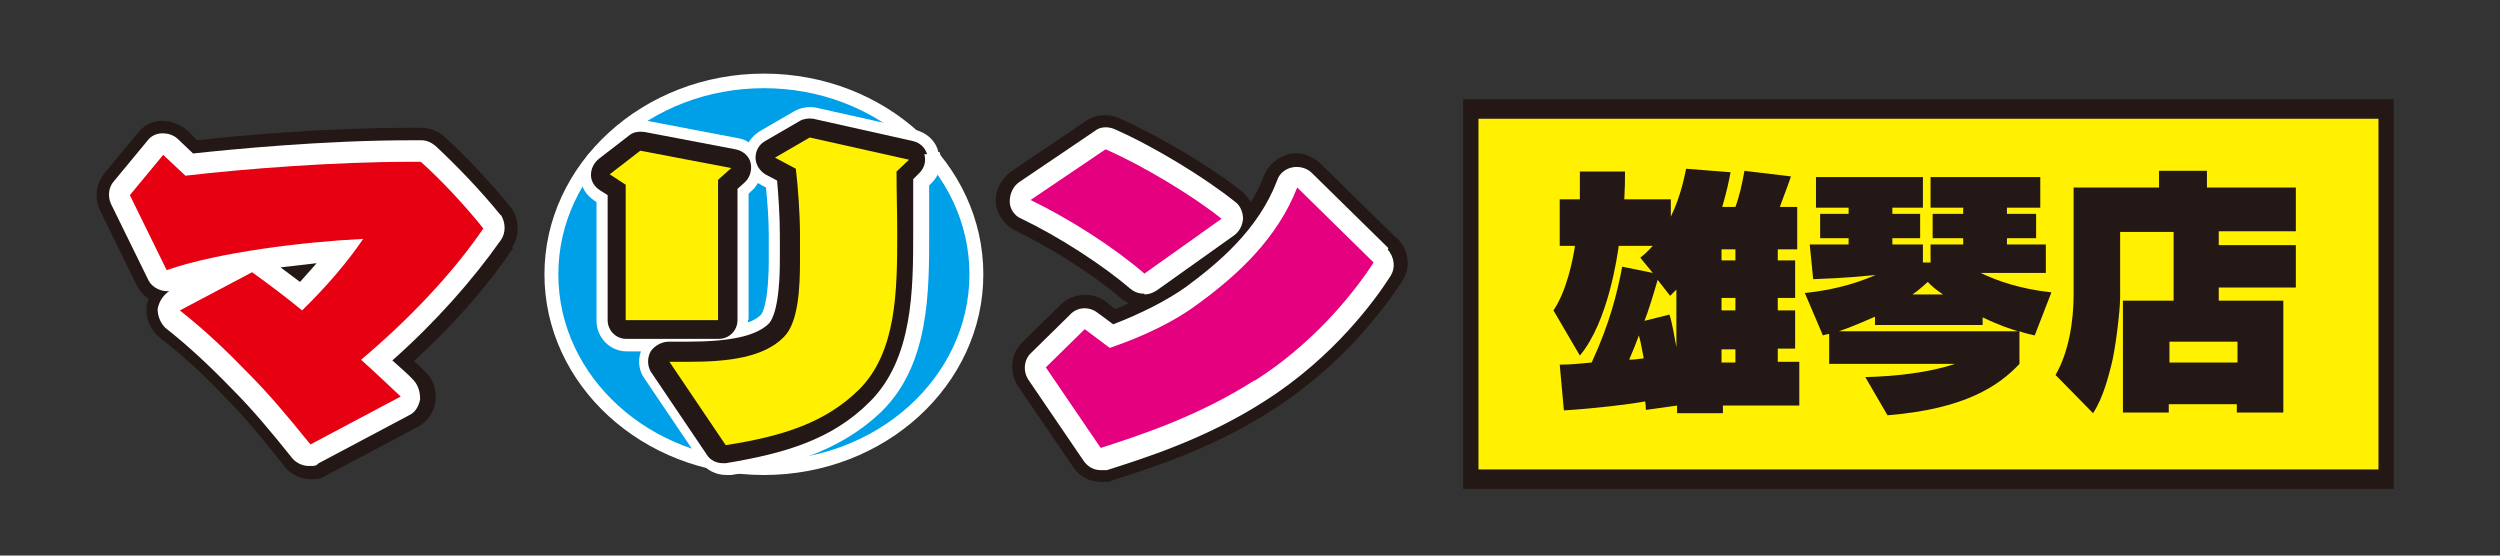
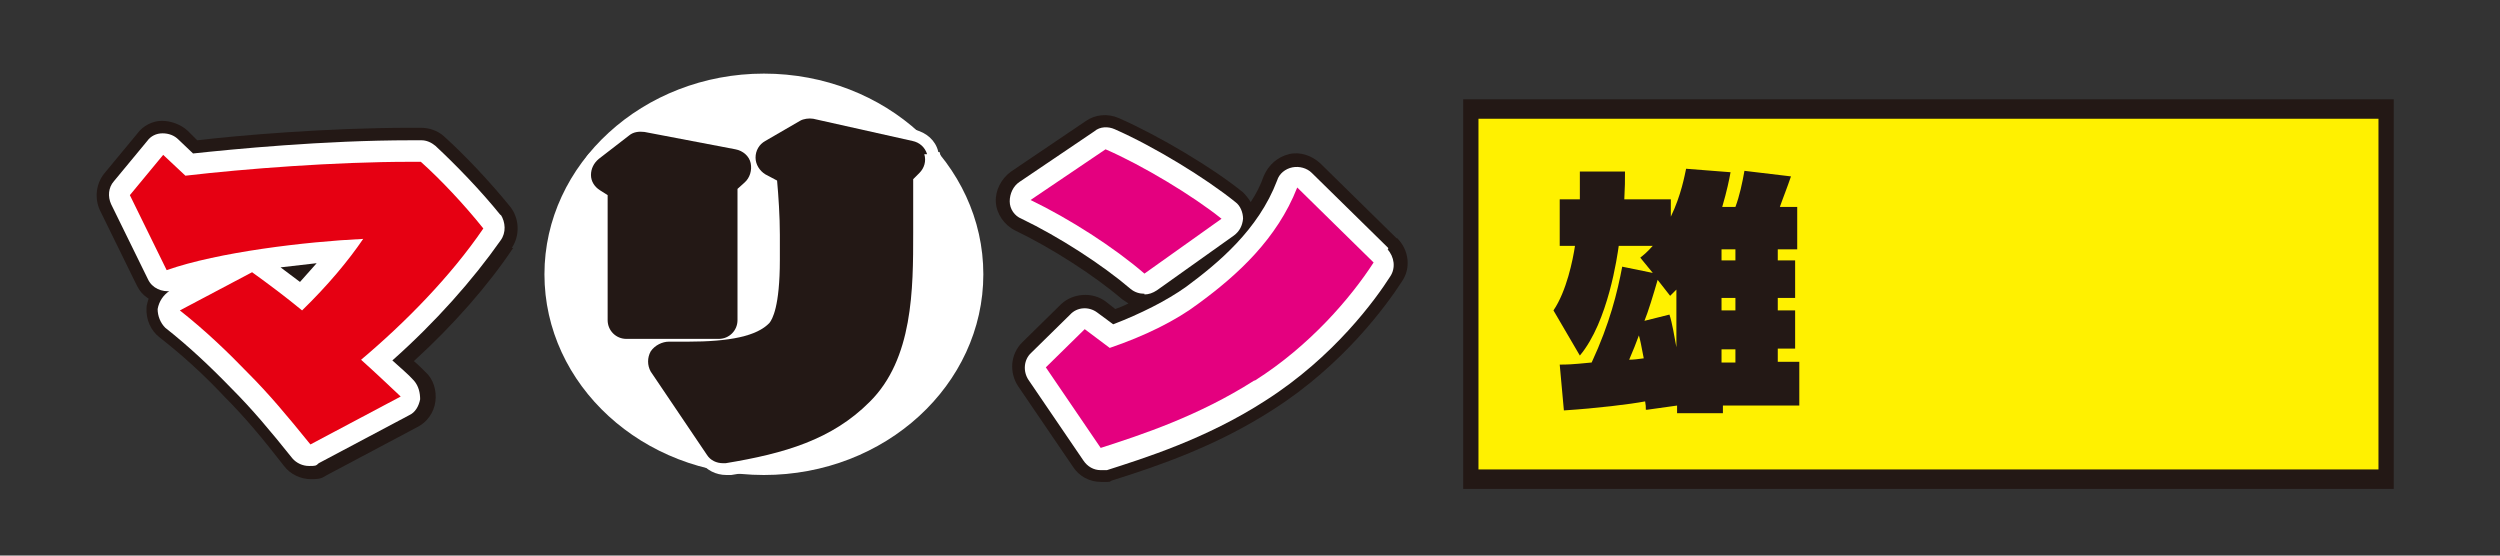
<svg xmlns="http://www.w3.org/2000/svg" id="_レイヤー_1" version="1.1" viewBox="0 0 360 80">
  <rect x="0" y="0" width="360" height="80" fill="#333333" stroke="none" />
  <defs>
    <style>
      .st0 {
        fill: #231815;
      }

      .st1 {
        fill: #e60012;
      }

      .st2 {
        fill: #fff;
      }

      .st3 {
        fill: #00a0e9;
      }

      .st4 {
        display: none;
      }

      .st5 {
        fill: #fff100;
      }

      .st6 {
        fill: #e4007f;
      }
    </style>
  </defs>
  <g id="_レイヤー_11">
    <g>
      <g>
        <path class="st0" d="M73.7,35.7c1.2-1.8,1.1-4.2-.2-5.9-3-3.7-6.6-7.5-9.6-10.2-.9-.8-2.1-1.2-3.3-1.2h-1.5c-12,0-24.8,1.1-30.7,1.8l-1.4-1.4c-1-.9-2.4-1.4-3.7-1.4s-2.7.7-3.5,1.8l-4.8,5.8c-1.2,1.5-1.4,3.6-.6,5.3l5.3,10.8c.4.8.9,1.4,1.7,1.9-.1.4-.3.9-.3,1.3-.1,1.7.6,3.3,1.9,4.3,3.2,2.5,6.3,5.3,9.3,8.5h0c2.9,2.9,5.5,6,8.6,10,.9,1.2,2.4,1.9,3.9,1.9s1.6-.2,2.3-.6l13-6.9c1.4-.7,2.4-2.1,2.6-3.7s-.3-3.2-1.4-4.2c-.5-.5-1.1-1.1-1.7-1.6,5.7-5.2,10.7-10.9,14.3-16.3h-.2Z" />
        <path class="st2" d="M72.1,31c-2.9-3.6-6.5-7.3-9.4-10-.6-.5-1.3-.8-2-.8h-1.5c-12.6,0-25.8,1.3-31.4,1.9l-2.1-2c-.6-.6-1.4-.9-2.3-.9s-1.7.4-2.2,1.1l-4.8,5.8c-.8.9-.9,2.2-.4,3.3l5.3,10.8c.6,1.3,2,1.9,3.4,1.7h-.3c-.9.6-1.5,1.5-1.7,2.6,0,1,.4,2,1.1,2.7,3.3,2.6,6.4,5.5,9.5,8.7h0c3,3,5.6,6.1,8.8,10.1.6.7,1.5,1.1,2.4,1.1s1,0,1.4-.4l13-6.9c.9-.4,1.4-1.3,1.6-2.3,0-.9-.2-1.9-.9-2.7s-2-1.9-3.1-2.9c6.2-5.5,11.6-11.6,15.6-17.3.8-1.1.7-2.6,0-3.7h0ZM40.4,38.5c1.7-.2,3.5-.4,5.2-.6-.8.9-1.6,1.8-2.4,2.7-.9-.7-1.9-1.4-2.8-2.1Z" />
        <path class="st1" d="M52.1,51.9c1.9,1.7,3.9,3.6,5.6,5.2l-13,6.9c-3.4-4.2-6-7.3-9-10.3-2.8-2.9-6-6-9.8-9l10.4-5.5c2.5,1.8,4.9,3.6,7.2,5.5,3.7-3.6,6.7-7.2,8.8-10.3-8.3.4-20.9,1.9-28.3,4.5l-5.3-10.8,4.8-5.8,3.2,3c8.6-1,21.5-2,32.4-2h1.5c2.8,2.5,6.2,6.1,9,9.6-4.7,6.9-11.3,13.6-17.6,18.9h0Z" />
      </g>
      <g>
        <path class="st0" d="M201.1,34.3l-11-10.8c-1.2-1.1-2.9-1.7-4.5-1.3s-2.9,1.5-3.6,3.1c-.5,1.4-1.1,2.6-1.9,3.8-.3-.5-.7-1-1.1-1.4-4.3-3.5-12-8.1-17.9-10.7-1.6-.7-3.4-.5-4.7.4l-10.8,7.3c-1.4,1-2.3,2.7-2.2,4.4s1.2,3.3,2.8,4.1c5.2,2.5,11.3,6.4,15.4,9.9.3.2.6.4.9.6-.6.3-1.3.6-1.9.8l-1.4-1.1c-1.9-1.4-4.7-1.2-6.4.4l-5.6,5.5c-1.7,1.7-1.9,4.3-.6,6.3l7.9,11.6c.9,1.4,2.4,2.2,4.1,2.2s1,0,1.5-.2c7-2.2,15.1-5,23.2-10.2,10.2-6.5,16.4-15.1,18.6-18.5,1.3-1.9,1-4.5-.7-6.2,0,0-.1,0-.1,0Z" />
        <g>
          <path class="st2" d="M164.8,42.4c.6,0,1.2-.2,1.8-.6l11.1-7.9c.8-.6,1.2-1.4,1.3-2.4,0-.9-.4-1.9-1.1-2.4-4.2-3.4-11.7-8-17.4-10.5-.9-.4-2.1-.4-2.9.3l-10.8,7.3c-.9.6-1.4,1.7-1.4,2.8s.7,2.1,1.7,2.5c5.4,2.6,11.6,6.6,15.7,10.1.6.5,1.3.7,2,.7h0Z" />
          <path class="st2" d="M199.9,35.7l-11-10.8c-.7-.7-1.8-1-2.8-.8s-1.9.9-2.2,1.9c-2.7,7.1-8.5,11.9-13.1,15.3-2.8,2-6.6,3.9-10.5,5.4l-2.3-1.7c-1.2-.9-2.9-.8-3.9.3l-5.6,5.5c-1.1,1-1.2,2.7-.4,3.9l7.9,11.6c.6.9,1.5,1.4,2.5,1.4s.6,0,.9,0c5.3-1.7,14.3-4.5,22.8-10,9.9-6.3,15.9-14.6,18-17.9.8-1.2.6-2.8-.4-3.9h.1v-.2Z" />
        </g>
        <path class="st6" d="M164.8,39.4c-4.4-3.8-10.8-7.9-16.4-10.6l10.8-7.3c5.3,2.3,12.6,6.7,16.7,10l-11.1,7.9h0ZM180.6,54.8c-8,5.1-16.2,7.8-22.1,9.7l-7.9-11.6,5.6-5.5,3.6,2.7c5-1.7,9.5-3.9,12.8-6.4,5.6-4.1,11.3-9.3,14.2-16.7l11,10.8c-3.3,5.1-9.2,12-17.1,17h-.1Z" />
      </g>
      <g>
        <path class="st2" d="M110,10.6c-17.4,0-31.6,13-31.6,28.9s14.1,28.9,31.6,28.9,31.6-13,31.6-28.9-14.1-28.9-31.6-28.9Z" />
-         <ellipse class="st3" cx="110" cy="39.5" rx="29.6" ry="26.8" />
        <path class="st2" d="M135.1,21.8c-.4-1.6-1.7-2.7-3.3-3.1l-14.3-3.2c-1.1-.2-2.2,0-3.1.5l-5,2.9c-.6.4-1.2.9-1.6,1.6-.4-.3-.9-.5-1.5-.6l-13.1-2.5c-1.2-.2-2.5,0-3.5.9l-4.4,3.4c-1.1.9-1.7,2.2-1.7,3.7s.8,2.7,2,3.5l.3.2v17.1c0,2.4,1.9,4.4,4.4,4.4h2c-.5,1.3-.3,2.8.5,3.9l8.1,12c.8,1.2,2.2,1.9,3.7,1.9s.4,0,.7,0c7.6-1.2,15.5-3.2,21.7-9.2,6.8-6.7,6.8-17.1,6.8-25.5s0-2.9,0-4.5v-2.5l.4-.4c1.1-1.1,1.6-2.8,1.1-4.4h-.2ZM107.8,46.1v-18.2l.4-.4c.4-.3.6-.6.9-1.1h.2c0,.1,1,.6,1,.6.2,2,.4,4.5.4,6.8s0,.9,0,1.4v2.1c0,6.3-.9,7.7-1.1,8-.4.4-1.1.9-1.9,1.1v-.4h0Z" />
        <g>
          <path class="st0" d="M106.2,46.1v-18.9l1-.9c.8-.7,1.1-1.8.9-2.8s-1.1-1.8-2.2-2l-13.1-2.5c-.8-.1-1.6,0-2.2.5l-4.4,3.4c-.7.6-1.1,1.4-1.1,2.3s.5,1.7,1.3,2.2l1.1.7v18c0,1.5,1.2,2.7,2.7,2.7h13.3c1.5,0,2.7-1.2,2.7-2.7h0Z" />
          <path class="st0" d="M133.5,22.2c-.3-1-1.1-1.7-2.1-1.9l-14.3-3.2c-.6-.1-1.4,0-1.9.3l-5,2.9c-.9.5-1.4,1.4-1.4,2.4s.6,1.9,1.4,2.4l1.7.9c.2,2.2.4,5.2.4,7.8s0,.9,0,1.4v2.2c0,6.8-1.1,8.6-1.5,9.1-1.8,1.9-5.7,2.7-11.8,2.7s-1.8,0-2.7,0-2,.5-2.6,1.4c-.5.9-.5,2,0,2.9l8.1,12c.5.8,1.4,1.2,2.3,1.2s.3,0,.4,0c8.5-1.4,15.3-3.4,20.7-8.8,6.3-6.2,6.3-16.3,6.3-24.4s0-2.9,0-4.5v-3.2l.9-.9c.7-.7,1-1.7.7-2.7h.4Z" />
        </g>
-         <path class="st5" d="M103.4,25.9v20.2h-13.3v-19.5l-2.3-1.5,4.4-3.4,13.1,2.5s-1.9,1.7-1.9,1.7ZM129.1,24.7c0,2.7.1,6.2.1,8.9,0,8.4-.1,17.1-5.5,22.5-4.8,4.7-10.8,6.7-19.2,8l-8.1-12h2.8c5.6,0,10.8-.6,13.7-3.6,2.1-2.1,2.3-7.2,2.3-11s0-2.7,0-3.6c0-3.2-.3-7.1-.6-9.6l-3-1.6,5-2.9,14.3,3.2-1.8,1.7h0Z" />
      </g>
    </g>
    <g class="st4">
      <rect class="st5" x="217" y="16.4" width="157.3" height="51.9" />
-       <path class="st0" d="M373.4,17.3v50.2h-155.5V17.3h155.5M375.2,15.5h-159.1v53.7h159.1V15.5h0Z" />
+       <path class="st0" d="M373.4,17.3v50.2h-155.5V17.3h155.5h-159.1v53.7h159.1V15.5h0Z" />
    </g>
    <g class="st4">
      <path d="M242.6,32.7c0-.5-.2-.7-.5-1.3-7.5.4-8.2.5-14,.5l-.5-5.9h2.1c.4-.9.7-1.6,1.3-3.9l8.1.5c0,.2-1.3,2.1-1.8,3.4h2.3l-.9-1.6,5.9-1.6c1.3,1.6,1.6,2.3,3.4,5.4v-5.9h7.7v2.1c1.4-.4,3.6-1.3,6.4-2.5l4.8,4.8c-.9.5-2,1.1-4.1,1.8l4.5,1.1c-.9,6.4-1.8,7.2-5.2,7.2h-10.4c-2,0-3.8-1.1-3.8-3v-3l-5.4,2h3.9v16.5c0,1.8-1.1,3.2-2.7,3.2h-5.7l-1.4-4.7h2.1c.5,0,.7-.5.7-1.4h-3.4v6.1h-2.5l4.3,1.8c-.7,3.2-2.3,6.4-4.3,8.8l-6.6-4.1c2-1.8,3.4-3.9,4.3-6.4h-2.1v-19.7h13.4v-.2h.1ZM236.5,38.1h3.4v-1.3h-3.4v1.3ZM236.5,42.9h3.4v-1.3h-3.4v1.3ZM246.2,53.5v8.8h-8.1c.4-1.4,1.1-3.9.9-8.4l7-.4h.2ZM261.7,52.4h-9.9c-2.5,0-3.8-1.1-3.8-3.4v-11.1h7.7v1.6c2.5-.5,5.2-1.6,6.8-2.3l4.1,5c-1.4.7-2.9,1.1-4.7,1.6l5.4,1.3c-.7,5.7-1.3,6.6-3.4,7.2,1.3,2,2.5,5.2,3.6,7.5l-7.5,3c-.5-2.5-2-6.6-3-8.8l4.8-1.6h-.2.1ZM254.8,53.3c1.1,3.8,1.4,5,1.8,8.6l-7.5.7c.2-3.9-.5-7-1.1-8.6l6.8-.5v-.2h0ZM258.3,31.3c1.3,0,1.3-.4,1.4-1.8-.9.2-2,.5-3.9.9,0,.7.5.9,1.3.9h1.4-.2,0ZM258.5,46.5c1.3,0,1.3-1.1,1.4-2.3-1.6.4-2.9.5-4.1.7,0,.7,0,1.4,1.1,1.4h1.6s0,.2,0,.2Z" />
-       <path d="M285.1,53c-2.9,3-4.5,4.3-5.6,5.2l-4.5-7.9c8.1-5.2,11.8-11.8,13.4-15h-12.7v-7.5h15.8v-5.2h7.9v5.2h15.9v7.5h-12.9c2.1,5.6,8.1,11.1,13.8,15l-4.7,7.9c-1.1-.7-3-2-5.7-5.2v3.2h-6.6v6.4h-7.5v-6.4h-6.6v-3.2h0ZM291.7,49v-5.6c-.5,1.3-1.4,2.9-3.4,5.6h3.4ZM299.2,49h3.4c-1.1-1.4-2.3-3.2-3.4-5.6v5.6Z" />
      <path d="M343.3,32.2h-9.1v10.9c0,2.3-.9,9-1.4,11.5-.5,1.8-1.3,5.2-3,7.9l-6.3-6.4c2.1-3.9,3-9,3-13.4v-17.7h14.3v-2.9h8.1v2.9h14.9v7.3h-12.7v2.3h12.7v7h-12.7v2.1h10.7v18.6h-7.7v-1.4h-11.3v1.4h-7.5v-18.6h8.4v-11.5s-.4,0-.4,0ZM342.4,50.5v3.4h11.3v-3.4h-11.3Z" />
    </g>
  </g>
  <g id="_レイヤー_2">
    <g>
      <g>
        <rect class="st5" x="211.8" y="15.7" width="131.8" height="53.3" />
        <path class="st0" d="M344.7,70.4h-134V14.3h134v56.1ZM212.9,67.6h129.6V17.1h-129.6v50.5Z" />
      </g>
      <g>
        <path class="st0" d="M237,59c0-.5,0-.6-.1-1.2-2.1.4-7,1-11.7,1.3l-.6-6.6c1,0,1.6,0,4.6-.3,2.6-5.6,3.7-10.1,4.4-13.8l4.4.9-1.8-2.2c.5-.4.9-.7,1.8-1.7h-4.9c-.2,1.4-1.5,10.9-5.6,15.8l-3.8-6.5c1.9-2.8,2.8-7.3,3.1-9.3h-2.2v-6.7h2.9c0-2.6,0-3,0-4h6.5c0,1.3,0,2.2-.1,4h6.7v2.5c1.5-3.1,2-6,2.2-6.9l6.4.5c-.2,1.1-.5,2.6-1.2,5h1.9c.6-1.6,1-3.5,1.3-5.2l6.7.8c-.5,1.5-1.3,3.5-1.6,4.4h2.5v6.1h-2.8v1.6h2.5v5.4h-2.5v1.8h2.5v5.5h-2.5v1.9h3.1v6.3h-11v1.1h-6.6v-1.1l-4.3.6ZM236,48.3c-.4,1.1-.8,2.1-1.4,3.5.6,0,1.4-.1,2.1-.2-.4-2.1-.5-2.6-.7-3.3ZM240.4,45.3c.4,1.2.7,3.1,1,4.7v-8.3c-.4.4-.5.5-.9.9l-1.8-2.3c-.6,2.1-1.4,4.7-1.9,5.9l3.6-.9ZM247.9,35.9v1.6h2v-1.6h-2ZM247.9,42.9v1.8h2v-1.8h-2ZM247.9,50.3v1.9h2v-1.9h-2Z" />
-         <path class="st0" d="M259.8,42.2c5.1-.5,8.4-1.8,10.3-2.6-5,.5-7,.5-9,.6l-.5-5h5.6v-.9h-4.1v-3.5h4.1v-.9h-4.7v-4.4h15.4v4.4h-4.4v.9h4v3.5h-4v.9h4.4v2.6h1.1v-2.6h4.7v-.9h-4.4v-3.5h4.4v-.9h-4.7v-4.4h15.8v4.4h-4.8v.9h4.2v3.5h-4.2v.9h5.6v4.1h-9.4c2.3,1.1,5.6,2.3,10.2,2.8l-2.4,6.2c-.8-.2-1.4-.3-2.2-.6v4.7c-3,3.2-7.9,6.5-19,7.4l-3.2-5.5c4.1-.1,9.1-.6,12.9-1.9h-18.1v-4.3c-.3,0-.6.1-.9.2l-2.6-6.1ZM290.6,47.7c-1-.3-2.6-.8-5.1-2v1.1h-15.5v-1.2c-2.7,1.2-4.3,1.8-5.2,2.1h25.9ZM279.8,42.4c-1.2-.8-1.6-1.2-2.2-1.8-.8.7-1.2,1.1-2.2,1.8h4.3Z" />
-         <path class="st0" d="M313.1,33.4h-7.8v9.4c0,2-.7,7.7-1.3,9.9-.4,1.5-1.1,4.5-2.6,6.8l-5.4-5.5c1.9-3.3,2.6-7.7,2.6-11.6v-15.4h12.3v-2.4h6.9v2.4h12.8v6.3h-11.1v2h11.1v6.1h-11.1v1.9h9.3v16.1h-6.7v-1.2h-9.8v1.2h-6.6v-16.1h7.3v-10ZM312.4,49.2v3h9.8v-3h-9.8Z" />
      </g>
    </g>
  </g>
</svg>